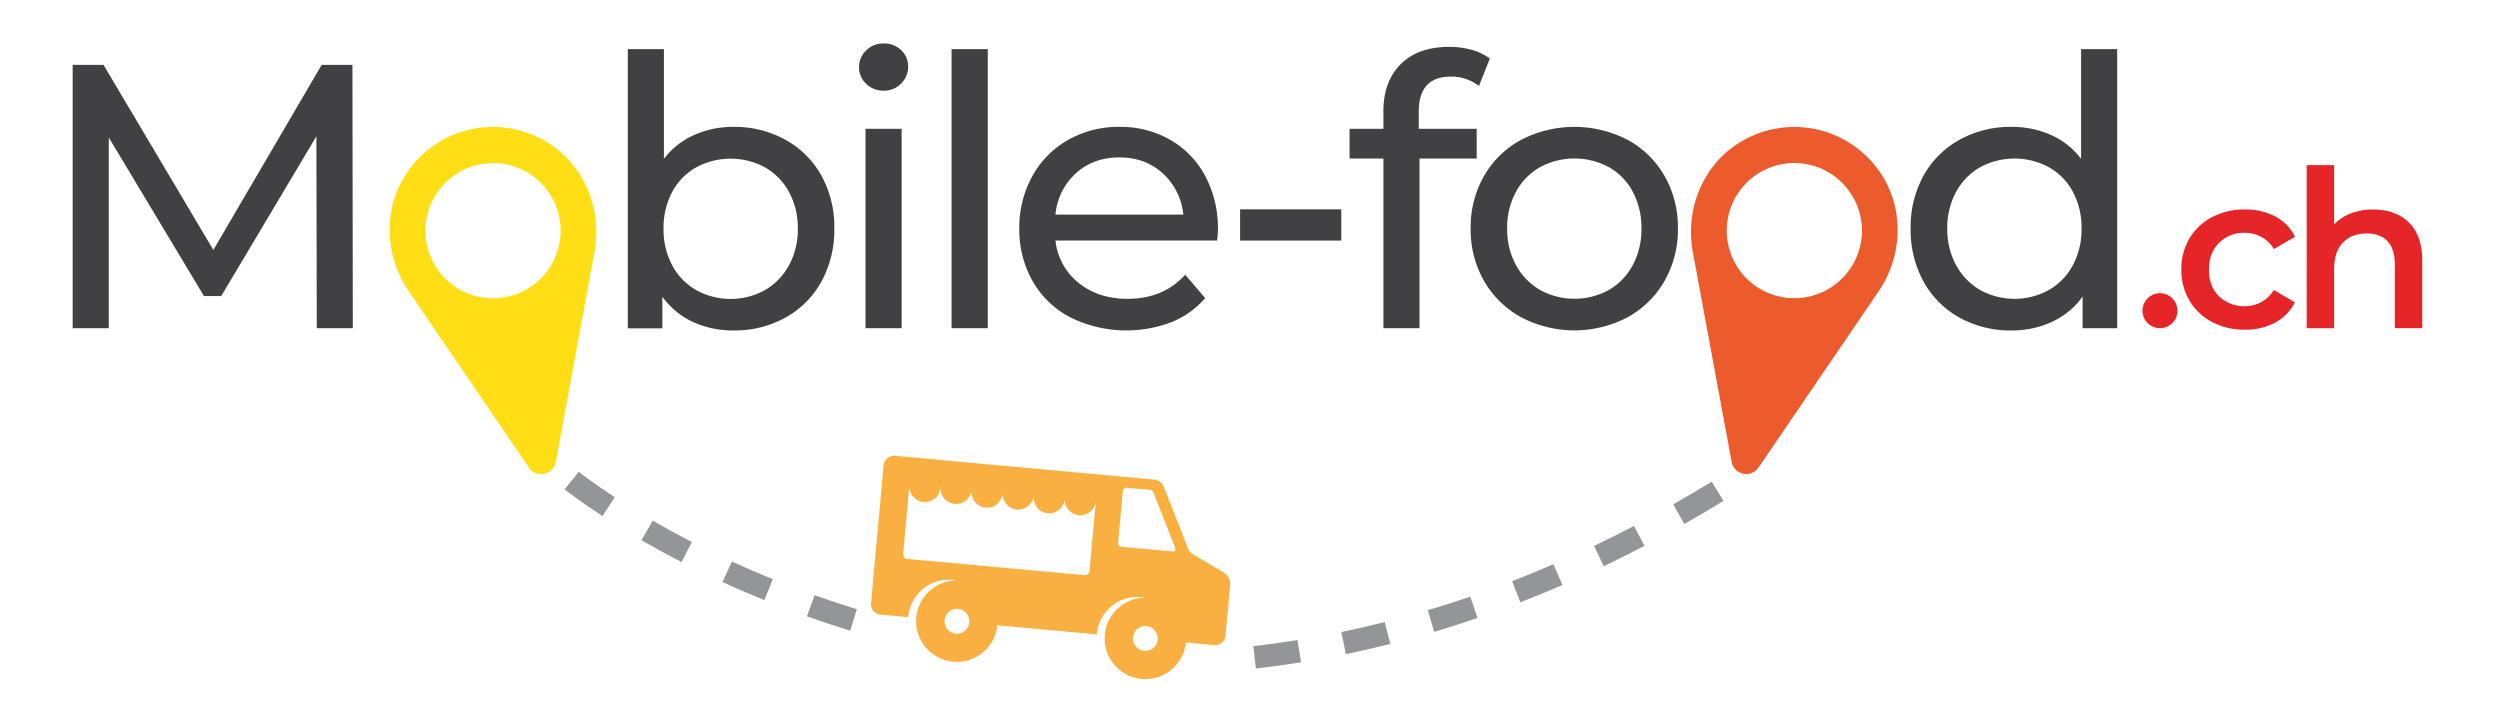
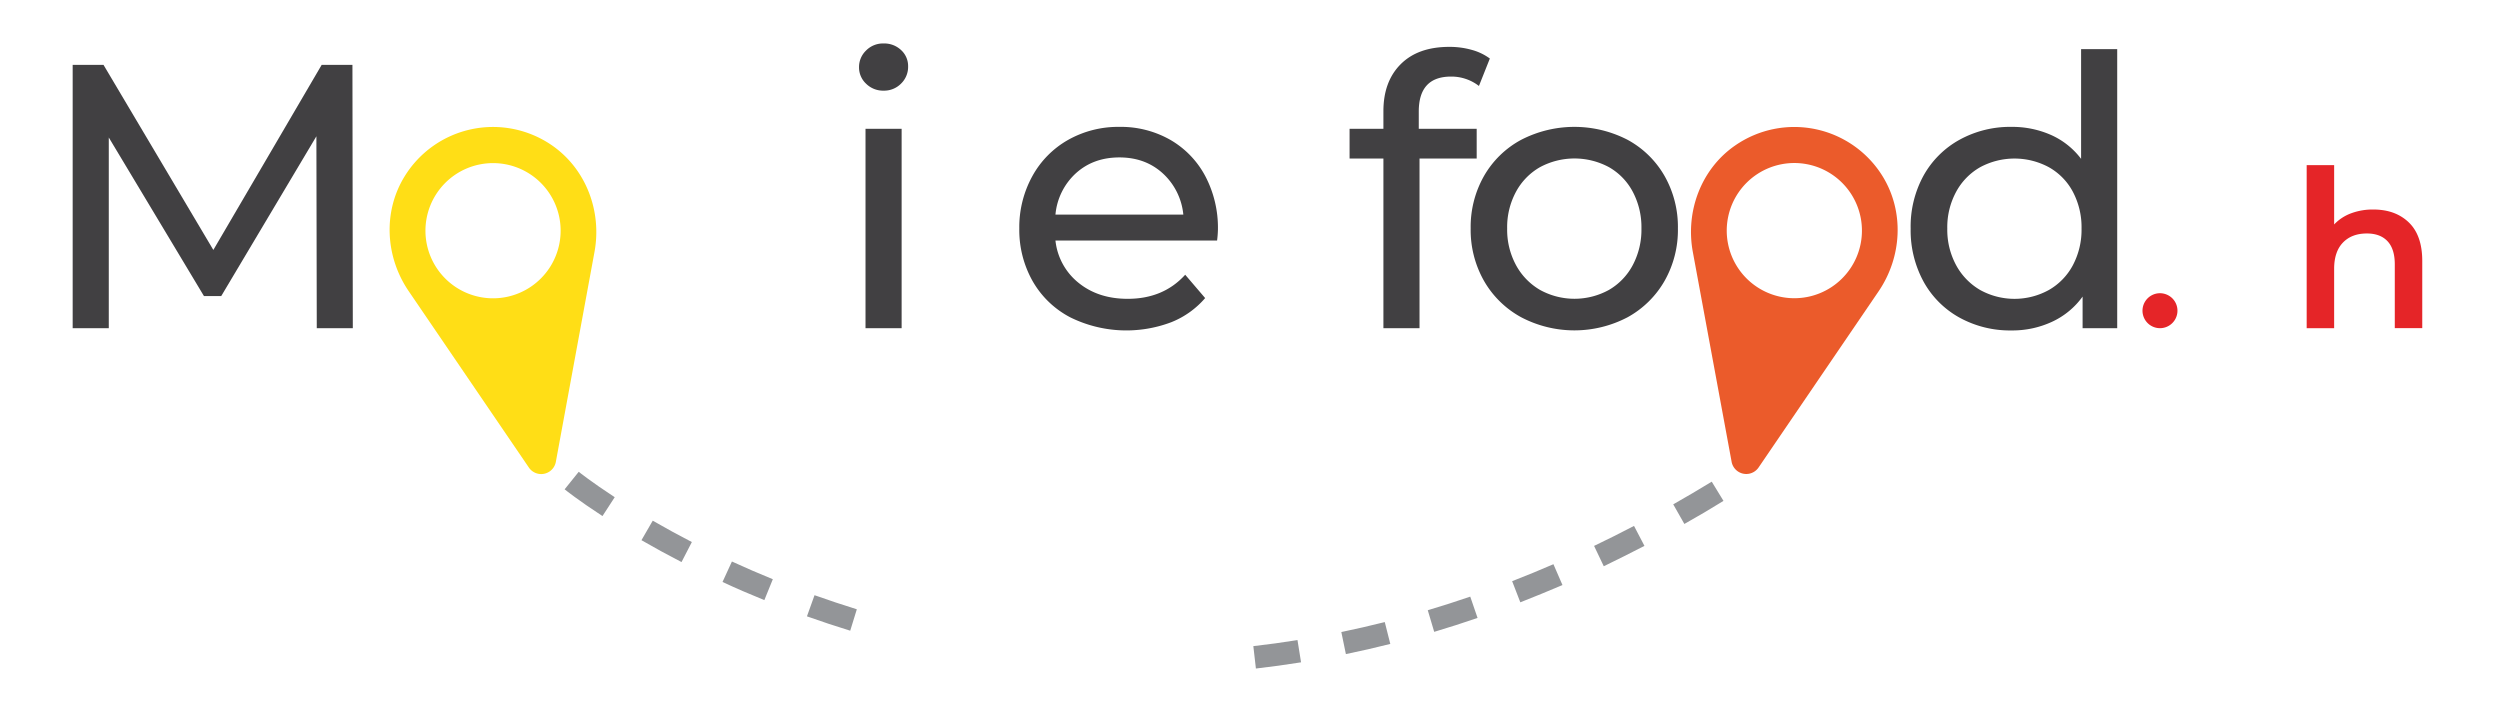
<svg xmlns="http://www.w3.org/2000/svg" id="design" viewBox="0 0 1064.02 309.01">
  <defs>
    <style>.cls-1{fill:#414042;}.cls-2{fill:#939598;}.cls-3{fill:#e52528;}.cls-4{fill:#ffde16;}.cls-5{fill:#eb5b2b;}.cls-6{fill:#f9b041;}</style>
  </defs>
  <path class="cls-1" d="M134.82,139.68,134.66,58l-40.5,68H86.8L46.3,58.52v81.16H30.93V27.62H44.06L90.8,106.38l46.1-78.76H150l.16,112.06Z" />
-   <path class="cls-1" d="M334.27,59.48a39.13,39.13,0,0,1,15.29,15.2,45.11,45.11,0,0,1,5.53,22.58,45.56,45.56,0,0,1-5.53,22.65,38.94,38.94,0,0,1-15.29,15.28,44.56,44.56,0,0,1-22.08,5.45A40.07,40.07,0,0,1,294.9,137a33.16,33.16,0,0,1-13-10.72v13.45H267.2V20.9h15.37V67.64a32.63,32.63,0,0,1,12.81-10.17A40.69,40.69,0,0,1,312.19,54,44.56,44.56,0,0,1,334.27,59.48Zm-8.72,64a27.15,27.15,0,0,0,10.25-10.57,31.78,31.78,0,0,0,3.76-15.6,31.8,31.8,0,0,0-3.76-15.61,26.6,26.6,0,0,0-10.25-10.49,30.82,30.82,0,0,0-29.21,0,25.89,25.89,0,0,0-10.25,10.49,32.32,32.32,0,0,0-3.68,15.61,32.3,32.3,0,0,0,3.68,15.6,26.41,26.41,0,0,0,10.25,10.57,30.24,30.24,0,0,0,29.21,0Z" />
  <path class="cls-1" d="M368.61,35.62a9.45,9.45,0,0,1-3-7,9.72,9.72,0,0,1,3-7.12,10.06,10.06,0,0,1,7.45-3,10.41,10.41,0,0,1,7.44,2.8,9.21,9.21,0,0,1,3,7,9.9,9.9,0,0,1-3,7.28,10.09,10.09,0,0,1-7.44,3A10.24,10.24,0,0,1,368.61,35.62Zm-.24,19.21h15.37v84.85H368.37Z" />
-   <path class="cls-1" d="M405,20.9H420.4V139.68H405Z" />
  <path class="cls-1" d="M518,102.38H449.21a26.66,26.66,0,0,0,9.84,18q8.4,6.8,20.89,6.8,15.21,0,24.49-10.25l8.49,9.93a37.08,37.08,0,0,1-14.33,10.24,53.93,53.93,0,0,1-43-2,39.4,39.4,0,0,1-16.09-15.44,44.29,44.29,0,0,1-5.68-22.41A45,45,0,0,1,439.36,75a39.55,39.55,0,0,1,15.21-15.44A43.35,43.35,0,0,1,476.42,54a42.47,42.47,0,0,1,21.69,5.53A38.83,38.83,0,0,1,513,75a47.15,47.15,0,0,1,5.36,22.74A45,45,0,0,1,518,102.38ZM457.93,73.72a27.11,27.11,0,0,0-8.72,17.61h54.42a27.29,27.29,0,0,0-8.72-17.53Q487.47,67,476.42,67T457.93,73.72Z" />
-   <path class="cls-1" d="M527.8,89.09h43.06v13.29H527.8Z" />
+   <path class="cls-1" d="M527.8,89.09h43.06H527.8Z" />
  <path class="cls-1" d="M603.84,47.47v7.36h24.65V67.48H604.16v72.2H588.79V67.48h-14.4V54.83h14.4V47.31q0-12.64,7.37-20t20.65-7.36a34.59,34.59,0,0,1,9.6,1.28,23.23,23.23,0,0,1,7.68,3.68l-4.64,11.68a19.17,19.17,0,0,0-11.84-4Q603.84,32.58,603.84,47.47Z" />
  <path class="cls-1" d="M647.38,135a40.64,40.64,0,0,1-15.77-15.44,43.86,43.86,0,0,1-5.68-22.33,43.87,43.87,0,0,1,5.68-22.34,40.1,40.1,0,0,1,15.77-15.36,49.31,49.31,0,0,1,45.38,0,40.22,40.22,0,0,1,15.69,15.36,43.87,43.87,0,0,1,5.68,22.34,43.86,43.86,0,0,1-5.68,22.33A40.77,40.77,0,0,1,692.76,135a48.69,48.69,0,0,1-45.38,0Zm37.38-11.6a26.52,26.52,0,0,0,10.16-10.57,32.2,32.2,0,0,0,3.69-15.6,32.21,32.21,0,0,0-3.69-15.61,26,26,0,0,0-10.16-10.49,31,31,0,0,0-29.3,0,26.58,26.58,0,0,0-10.24,10.49,31.69,31.69,0,0,0-3.76,15.61,31.68,31.68,0,0,0,3.76,15.6,27.12,27.12,0,0,0,10.24,10.57,30.42,30.42,0,0,0,29.3,0Z" />
  <path class="cls-1" d="M901.1,20.9V139.68H886.37V126.23a33.13,33.13,0,0,1-13,10.72,40.1,40.1,0,0,1-17.29,3.69A44.57,44.57,0,0,1,834,135.19a38.94,38.94,0,0,1-15.29-15.28,45.56,45.56,0,0,1-5.52-22.65,45.1,45.1,0,0,1,5.52-22.58A39.13,39.13,0,0,1,834,59.48,44.57,44.57,0,0,1,856.12,54a40.73,40.73,0,0,1,16.81,3.44,32.67,32.67,0,0,1,12.8,10.17V20.9ZM872,123.43a26.38,26.38,0,0,0,10.24-10.57,32.19,32.19,0,0,0,3.68-15.6,32.2,32.2,0,0,0-3.68-15.61A25.87,25.87,0,0,0,872,71.16a30.84,30.84,0,0,0-29.22,0,26.58,26.58,0,0,0-10.24,10.49,31.69,31.69,0,0,0-3.76,15.61,31.68,31.68,0,0,0,3.76,15.6,27.12,27.12,0,0,0,10.24,10.57,30.26,30.26,0,0,0,29.22,0Z" />
  <path class="cls-2" d="M534.52,284.53,533.43,275c6.25-.71,12.57-1.58,18.79-2.58l1.52,9.47C547.38,282.91,540.91,283.8,534.52,284.53Zm38.3-6.14L570.88,269c6.14-1.27,12.36-2.7,18.49-4.24l2.35,9.3C585.45,275.64,579.1,277.1,572.82,278.39Zm37.59-9.47-2.74-9.2c6-1.79,12.09-3.73,18.08-5.79l3.11,9.07C622.75,265.1,616.54,267.09,610.41,268.92Zm-248.55-.49c-6.14-1.89-12.34-3.94-18.42-6.11l3.23-9c5.94,2.12,12,4.12,18,6Zm285.2-12.08-3.48-9c5.86-2.27,11.77-4.7,17.57-7.22L665,249C659.05,251.55,653,254,647.06,256.35Zm-321.75-.94c-6-2.44-12-5-17.8-7.72l4-8.71c5.7,2.62,11.56,5.16,17.41,7.54ZM682.58,241l-4.13-8.66c5.68-2.71,11.39-5.57,17-8.51l4.44,8.5C694.19,235.28,688.37,238.19,682.58,241Zm-392.52-1.78c-5.81-3-11.55-6.13-17.05-9.31l4.8-8.31c5.38,3.11,11,6.17,16.65,9.1ZM716.88,223l-4.74-8.35c5.5-3.11,11-6.36,16.39-9.65l5,8.18C728.07,216.57,722.47,219.87,716.88,223Zm-460.46-3.36c-10.35-6.75-15.88-11.19-16.11-11.38l6-7.46s5.42,4.35,15.32,10.81Z" />
  <path class="cls-3" d="M919.07,124.8a7.44,7.44,0,1,0,5.48,2.16A7.5,7.5,0,0,0,919.07,124.8Z" />
-   <path class="cls-3" d="M955.36,99.08a14.73,14.73,0,0,1,7.06,1.73A14.34,14.34,0,0,1,967.8,106l9-5.23a19.46,19.46,0,0,0-8.37-8.61,27,27,0,0,0-13-3,29.26,29.26,0,0,0-14,3.27,24.22,24.22,0,0,0-9.58,9.08,25.18,25.18,0,0,0-3.46,13.18,25.47,25.47,0,0,0,3.46,13.24,24.12,24.12,0,0,0,9.63,9.12,29.28,29.28,0,0,0,13.93,3.27,26.41,26.41,0,0,0,12.87-3,20.23,20.23,0,0,0,8.46-8.65l-9-5.24a14.19,14.19,0,0,1-5.38,5.19,15.77,15.77,0,0,1-17.95-2.52q-4.26-4.26-4.26-11.37t4.3-11.36A14.8,14.8,0,0,1,955.36,99.08Z" />
  <path class="cls-3" d="M1025.23,94.69q-5.7-5.52-15.15-5.52a26.3,26.3,0,0,0-9.5,1.64,19,19,0,0,0-7.15,4.72V70.28H981.74v69.39h11.69V114.42q0-7.29,3.74-11.17t10.19-3.88q5.71,0,8.8,3.31t3.08,9.87v27.12h11.69V111.06Q1030.93,100.2,1025.23,94.69Z" />
  <path class="cls-4" d="M235,61.92a44.16,44.16,0,0,0-62.85,13.24C162.93,90.2,164,109.4,174,124l51.1,75a6.34,6.34,0,0,0,11.47-2.42L253,107.33C256.23,90,249.49,72,235,61.92Zm-19.25,64.43A28.77,28.77,0,1,1,238,92.27,28.79,28.79,0,0,1,215.75,126.35Z" />
  <path class="cls-5" d="M738.5,61.92c-14.5,10-21.24,28.07-18,45.41L737,196.6A6.34,6.34,0,0,0,748.44,199l51.1-75c9.92-14.58,11-33.78,1.81-48.82A44.16,44.16,0,0,0,738.5,61.92Zm53.33,42.2A28.77,28.77,0,1,1,769.61,70,28.77,28.77,0,0,1,791.83,104.12Z" />
-   <path class="cls-6" d="M520.64,243.56l-13.11-7.77a4.09,4.09,0,0,1-1.72-2l-10.46-26.58a4.93,4.93,0,0,0-4.13-3.09l-15.65-1.43L380.9,194a4.45,4.45,0,0,0-4.83,4l-5.35,58.75a4.43,4.43,0,0,0,4,4.83l11.85,1.08a1.21,1.21,0,0,1,0-.19,17.31,17.31,0,0,1,18.82-15.68,15.44,15.44,0,0,1,1.68.24,17.33,17.33,0,1,0,17.41,19.09L466.82,270a1.34,1.34,0,0,1,0-.2,17.32,17.32,0,0,1,18.82-15.68c.58.05,1.15.14,1.71.24a17.33,17.33,0,1,0,17.38,19.09l12,1.09a4.45,4.45,0,0,0,4.83-4l2-21.46A5.79,5.79,0,0,0,520.64,243.56ZM406.8,269.68a5.29,5.29,0,1,1,5.75-4.79A5.28,5.28,0,0,1,406.8,269.68Zm-19.72-63.45a6.64,6.64,0,1,0,13.22,1.21,6.64,6.64,0,0,0,13.22,1.2,6.64,6.64,0,1,0,13.22,1.21,6.64,6.64,0,0,0,13.22,1.2,6.64,6.64,0,1,0,13.22,1.21,6.64,6.64,0,0,0,13.22,1.2L463.71,243a2,2,0,0,1-2.14,1.78l-75.4-6.87a2,2,0,0,1-1.78-2.14ZM475.9,231l2-22a1.56,1.56,0,0,1,1.71-1.42l9.46.86a2.34,2.34,0,0,1,2,1.48l9.17,23.47a1,1,0,0,1-1,1.34l-21.9-2A1.57,1.57,0,0,1,475.9,231ZM487,277a5.29,5.29,0,1,1,5.75-4.78A5.27,5.27,0,0,1,487,277Z" />
</svg>